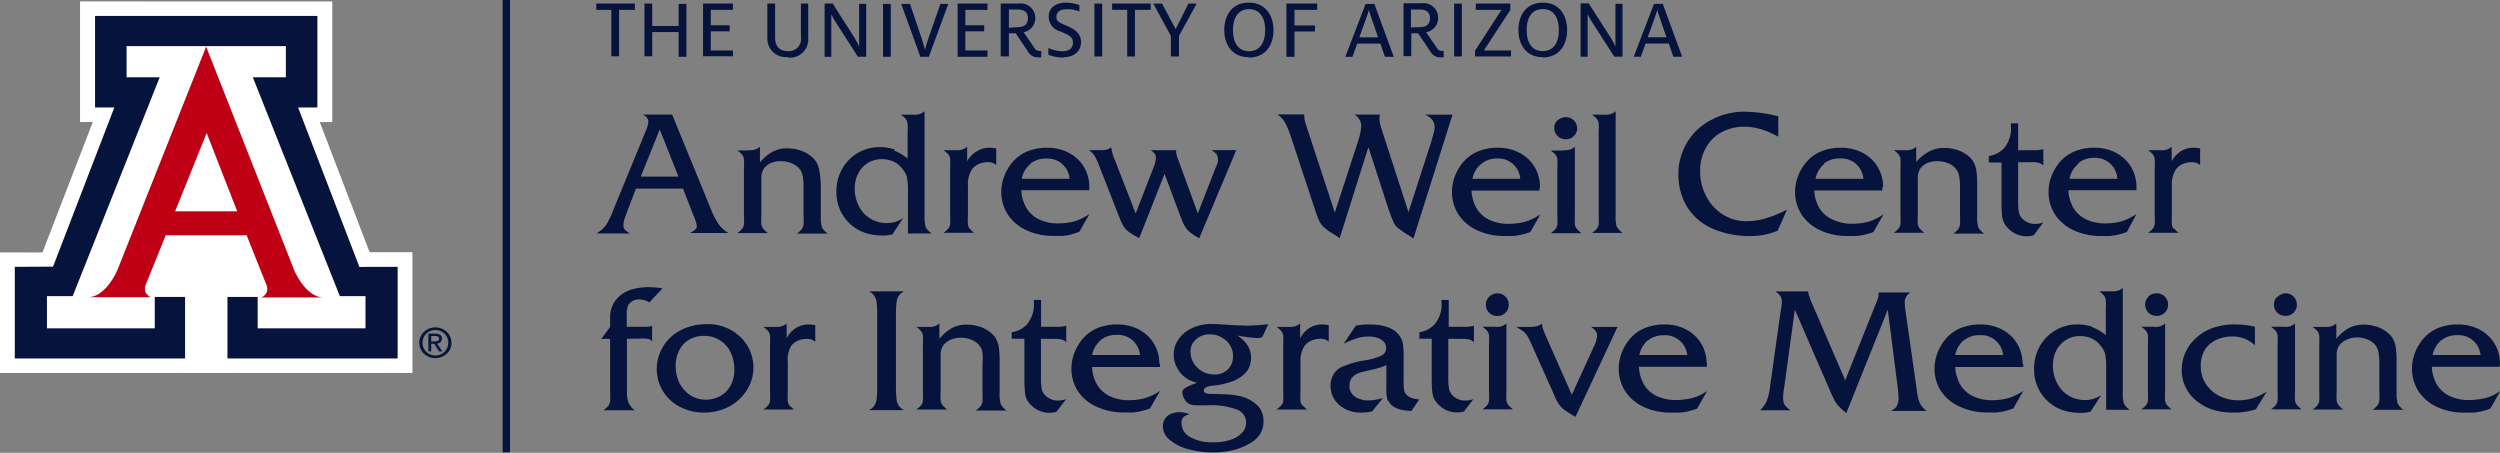
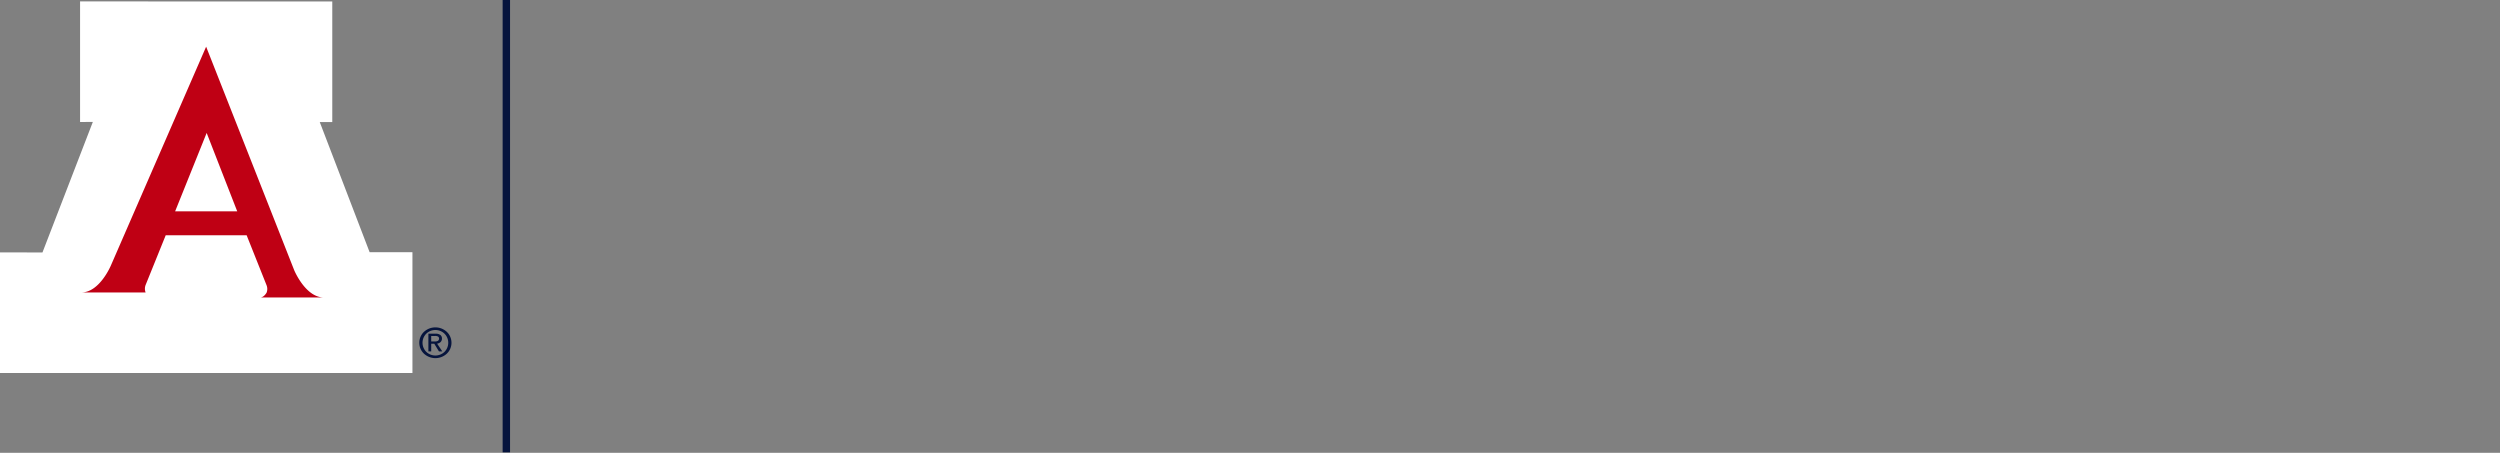
<svg xmlns="http://www.w3.org/2000/svg" id="Layer_1" data-name="Layer 1" viewBox="0 0 283.8 51.4">
  <rect x="0" y="0" width="283.8" height="51.4" fill="#808080" stroke="none" />
  <defs>
    <style>.cls-1{fill:#fff;}.cls-2{fill:#bf0014;}.cls-3{fill:#06143d;}</style>
  </defs>
  <title>AWCIM_PRIMARY</title>
  <polygon class="cls-1" points="37.72 0.17 37.72 13.86 36.3 13.86 41.96 28.63 46.82 28.63 46.82 42.34 0 42.34 0 28.65 4.82 28.66 10.54 13.84 9.09 13.85 9.09 0.16 37.72 0.17 37.72 0.17" />
-   <path class="cls-2" d="M25.87,9l10,25.38s1.28,3.09,3.37,3.09H32s.37.05.73-.54a1.15,1.15,0,0,0,0-.85l-2.26-5.67H21.28L19,36.05a1.17,1.17,0,0,0,0,.85c.36.59.73.54.73.54h-7.3c2.09,0,3.37-3.09,3.37-3.09L25.87,9Z" transform="translate(-2.47 -3.7)" />
-   <polygon class="cls-3" points="23.41 5.24 32.45 5.24 32.45 8.77 28.7 8.77 38.58 33.62 41.49 33.62 41.49 37.27 29.25 37.27 29.25 33.71 25.82 33.71 25.82 40.69 45.14 40.69 45.14 30.29 40.8 30.3 33.84 12.2 36.03 12.2 36.03 1.81 23.41 1.81 10.79 1.81 10.79 12.2 12.98 12.2 6.02 30.27 1.68 30.29 1.68 40.69 21.01 40.69 21.01 33.71 17.57 33.71 17.57 37.27 5.33 37.27 5.33 33.62 8.25 33.62 18.13 8.77 14.37 8.77 14.37 5.24 23.41 5.24 23.41 5.24" />
+   <path class="cls-2" d="M25.87,9l10,25.38s1.28,3.09,3.37,3.09H32s.37.05.73-.54a1.15,1.15,0,0,0,0-.85l-2.26-5.67H21.28L19,36.05a1.17,1.17,0,0,0,0,.85h-7.3c2.09,0,3.37-3.09,3.37-3.09L25.87,9Z" transform="translate(-2.47 -3.7)" />
  <path class="cls-3" d="M53.19,41.37a1.71,1.71,0,0,1,0,2.48,1.91,1.91,0,0,1-2.59,0,1.71,1.71,0,0,1,0-2.48,1.91,1.91,0,0,1,2.59,0m-.26.21a1.49,1.49,0,0,0-2.07,0,1.46,1.46,0,0,0,0,2.06,1.49,1.49,0,0,0,2.07,0,1.46,1.46,0,0,0,0-2.06m-1.83,0h.83a.85.85,0,0,1,.52.14.48.48,0,0,1,.19.4.54.54,0,0,1-.19.44.71.71,0,0,1-.36.15l.59.88h-.38l-.53-.87h-.35v.87h-.32v-2Zm.32.88h.44a.56.56,0,0,0,.34-.08.29.29,0,0,0,.11-.25.25.25,0,0,0-.11-.22.62.62,0,0,0-.34-.07h-.44v.62Z" transform="translate(-2.47 -3.7)" />
  <polygon class="cls-1" points="23.39 23.99 26.93 23.99 23.46 15.09 19.88 23.99 23.39 23.99 23.39 23.99" />
-   <path class="cls-3" d="M279.6,42.35a2.74,2.74,0,0,1,1.8-.6A2.5,2.5,0,0,1,284.06,44h-5.43a2.88,2.88,0,0,1,1-1.7M286.27,45a4.41,4.41,0,0,0-.36-1.79,4.23,4.23,0,0,0-1-1.42,4.57,4.57,0,0,0-1.52-.93,5.3,5.3,0,0,0-1.9-.33,6.08,6.08,0,0,0-1.94.3,4.53,4.53,0,0,0-1.56.89,4.87,4.87,0,0,0-.9,1.08,5.39,5.39,0,0,0-.6,1.32,4.91,4.91,0,0,0-.21,1.41,4.62,4.62,0,0,0,.75,2.6,5,5,0,0,0,2.12,1.78,7.2,7.2,0,0,0,3.07.63q.51,0,1,0a6.78,6.78,0,0,0,1-.16,8.7,8.7,0,0,0,.95-.29l1.14-2a7.42,7.42,0,0,1-1.11.61A5.11,5.11,0,0,1,284,49a7.08,7.08,0,0,1-1.27.11,5,5,0,0,1-2.17-.45,3.35,3.35,0,0,1-1.46-1.32,4.35,4.35,0,0,1-.57-2h7.72V45Zm-19.89-4.19H265a2.91,2.91,0,0,1,.56.5,1,1,0,0,1,.19.48,8,8,0,0,1,0,1v5.41a8,8,0,0,1,0,1,1.06,1.06,0,0,1-.19.49,3,3,0,0,1-.56.5h3.48a3.36,3.36,0,0,1-.55-.51,1.09,1.09,0,0,1-.2-.51,7.19,7.19,0,0,1,0-1V44.1a2,2,0,0,1,.28-1.17,2.08,2.08,0,0,1,.83-.65A2.77,2.77,0,0,1,270,42a3.16,3.16,0,0,1,1.23.24,2.12,2.12,0,0,1,.88.63,1.75,1.75,0,0,1,.35.76,6.22,6.22,0,0,1,.11,1.29v3.26a7.13,7.13,0,0,1,0,1,1.14,1.14,0,0,1-.2.53,3,3,0,0,1-.56.51h3.51a2,2,0,0,1-.67-.73,4.26,4.26,0,0,1-.12-1.28V44.76a10.54,10.54,0,0,0-.11-1.75,2.77,2.77,0,0,0-.39-1,3.05,3.05,0,0,0-.8-.76,3.84,3.84,0,0,0-1.14-.52,4.77,4.77,0,0,0-1.29-.18,3.55,3.55,0,0,0-1.63.36,5.23,5.23,0,0,0-1.48,1.24V40.42a1.65,1.65,0,0,1-1.23.39M261,37.38a1.18,1.18,0,0,0-.39.89,1.27,1.27,0,0,0,1.29,1.29,1.27,1.27,0,0,0,.94-.37,1.25,1.25,0,0,0,.37-.92A1.27,1.27,0,0,0,262,37a1.31,1.31,0,0,0-.94.37m.67,3.42h-1.46a2.87,2.87,0,0,1,.56.5,1,1,0,0,1,.19.48,8,8,0,0,1,0,1v5.41a8,8,0,0,1,0,1,1,1,0,0,1-.19.49,2.9,2.9,0,0,1-.56.5h3.48a3.3,3.3,0,0,1-.55-.51,1.09,1.09,0,0,1-.2-.51,7.2,7.2,0,0,1,0-1V40.42a1.63,1.63,0,0,1-1.22.39m-5.59-.28a7.46,7.46,0,0,0-2.39.35A5.37,5.37,0,0,0,251.85,42a4.82,4.82,0,0,0-1.71,3.72,4.41,4.41,0,0,0,.43,1.92,4.55,4.55,0,0,0,1.21,1.54,5.61,5.61,0,0,0,1.81,1,7.08,7.08,0,0,0,2.29.35,7.77,7.77,0,0,0,2.68-.37l1.23-2a7,7,0,0,1-1.06.55,5.59,5.59,0,0,1-1.07.33,5.53,5.53,0,0,1-1.07.1,4.75,4.75,0,0,1-2.19-.5,3.85,3.85,0,0,1-1.54-1.39,3.62,3.62,0,0,1-.56-2,3.58,3.58,0,0,1,.43-1.78A2.92,2.92,0,0,1,254,42.32a4,4,0,0,1,1.83-.42,3.65,3.65,0,0,1,2.62,1V40.79a10.27,10.27,0,0,0-2.29-.26m-9.78-3.15a1.18,1.18,0,0,0-.39.89,1.28,1.28,0,0,0,1.29,1.29,1.27,1.27,0,0,0,.94-.37,1.25,1.25,0,0,0,.37-.92A1.27,1.27,0,0,0,247.28,37a1.31,1.31,0,0,0-.94.37m.67,3.42h-1.46a2.93,2.93,0,0,1,.56.5,1,1,0,0,1,.19.48,8.06,8.06,0,0,1,0,1v5.41a8,8,0,0,1,0,1,1,1,0,0,1-.19.49,3,3,0,0,1-.56.5H249a3.32,3.32,0,0,1-.55-.51,1.06,1.06,0,0,1-.2-.51,7.2,7.2,0,0,1,0-1V40.42a1.63,1.63,0,0,1-1.22.39m-7,0a5.05,5.05,0,0,0-1.74-.28,4.85,4.85,0,0,0-4.54,3.06,5.21,5.21,0,0,0-.37,2,4.85,4.85,0,0,0,2.2,4.16,4.85,4.85,0,0,0,1.42.62,7,7,0,0,0,1.74.2,3.81,3.81,0,0,0,1.05-.14L241,48.55a4,4,0,0,1-.92.44,3.26,3.26,0,0,1-.92.12A3.47,3.47,0,0,1,236,47.2a4.19,4.19,0,0,1-.48-2,3.71,3.71,0,0,1,.39-1.72,3,3,0,0,1,1.1-1.2,3,3,0,0,1,1.6-.43,3.14,3.14,0,0,1,1.34.29,2.71,2.71,0,0,1,1,.83,2.42,2.42,0,0,1,.5.94,8.54,8.54,0,0,1,.11,1.65v4.66h2.68a2,2,0,0,1-.67-.73,4.21,4.21,0,0,1-.12-1.28V36.38a1.64,1.64,0,0,1-1.23.39h-1.45a2.81,2.81,0,0,1,.55.49,1.15,1.15,0,0,1,.2.54,7.36,7.36,0,0,1,0,1v2.95a5.55,5.55,0,0,0-1.56-.92M225.4,42.35a2.73,2.73,0,0,1,1.8-.6A2.5,2.5,0,0,1,229.86,44h-5.43a2.88,2.88,0,0,1,1-1.7M232.07,45a4.41,4.41,0,0,0-.36-1.79,4.22,4.22,0,0,0-1-1.42,4.59,4.59,0,0,0-1.52-.93,5.31,5.31,0,0,0-1.9-.33,6.07,6.07,0,0,0-1.94.3,4.51,4.51,0,0,0-1.56.89,4.9,4.9,0,0,0-.9,1.08,5.43,5.43,0,0,0-.6,1.32,4.88,4.88,0,0,0-.21,1.41,4.62,4.62,0,0,0,.75,2.6A5,5,0,0,0,225,49.89a7.21,7.21,0,0,0,3.07.63q.51,0,1,0a6.77,6.77,0,0,0,1-.16,8.7,8.7,0,0,0,.95-.29l1.14-2a7.37,7.37,0,0,1-1.11.61,5.09,5.09,0,0,1-1.14.34,7.09,7.09,0,0,1-1.27.11,4.94,4.94,0,0,1-2.18-.45,3.34,3.34,0,0,1-1.46-1.32,4.35,4.35,0,0,1-.57-2h7.72V45Zm-24.14-7.51a2,2,0,0,1-.2-.71H204a2.15,2.15,0,0,1,.57.52,1,1,0,0,1,.17.6c0,.15,0,.5-.12,1.05l-1.21,8.61a6.41,6.41,0,0,1-.37,1.62,3.1,3.1,0,0,1-.76,1.09h3.45a3,3,0,0,1-.5-.41,1.15,1.15,0,0,1-.26-.4,1.61,1.61,0,0,1-.08-.54c0-.18,0-.53.1-1.07l1.23-9,4.12,9.49q.27.6.38.8a3.28,3.28,0,0,0,.3.45,3.24,3.24,0,0,0,.36.41l.68.6,4.71-11.74,1.12,8.77q.1.87.1,1.15a2.06,2.06,0,0,1-.19,1,1.4,1.4,0,0,1-.68.57h4.06a2.63,2.63,0,0,1-.78-.9,5.8,5.8,0,0,1-.34-1.53l-1.29-9a5,5,0,0,1-.06-.74,1.25,1.25,0,0,1,.65-1.28h-3.63a2.39,2.39,0,0,1-.05.59,8.82,8.82,0,0,1-.34.88l-3.4,8.5-4-9.26Zm-18.39,4.87a2.74,2.74,0,0,1,1.8-.6A2.5,2.5,0,0,1,194,44h-5.43a2.88,2.88,0,0,1,1-1.7M196.21,45a4.41,4.41,0,0,0-.36-1.79,4.24,4.24,0,0,0-1-1.42,4.57,4.57,0,0,0-1.51-.93,5.31,5.31,0,0,0-1.9-.33,6.07,6.07,0,0,0-1.94.3,4.53,4.53,0,0,0-1.56.89,4.9,4.9,0,0,0-.9,1.08,5.43,5.43,0,0,0-.6,1.32,4.84,4.84,0,0,0-.21,1.41,4.62,4.62,0,0,0,.75,2.6,5,5,0,0,0,2.12,1.78,7.21,7.21,0,0,0,3.07.63c.34,0,.67,0,1,0a6.83,6.83,0,0,0,1-.16,8.69,8.69,0,0,0,.95-.29l1.14-2a7.33,7.33,0,0,1-1.11.61A5.08,5.08,0,0,1,194,49a7.09,7.09,0,0,1-1.27.11,5,5,0,0,1-2.18-.45,3.35,3.35,0,0,1-1.46-1.32,4.34,4.34,0,0,1-.57-2h7.72V45Zm-18.44-3.61a3.16,3.16,0,0,1-.26-.95,2,2,0,0,1-.63.3,4.07,4.07,0,0,1-.89.07h-1.4a7.93,7.93,0,0,1,.84.54,1.82,1.82,0,0,1,.42.48,11.7,11.7,0,0,1,.54,1.09l2.47,5.53a7.08,7.08,0,0,0,.53,1.07,2.7,2.7,0,0,0,.64.68,12.9,12.9,0,0,0,1.29.82l4.77-10.21h-3a2.22,2.22,0,0,1,.54.48,1,1,0,0,1,.14.54,3.24,3.24,0,0,1-.36,1.2l-2.51,5.48-3.15-7.13Zm-6.24-4a1.18,1.18,0,0,0-.39.89,1.28,1.28,0,0,0,1.29,1.29,1.27,1.27,0,0,0,.94-.37,1.24,1.24,0,0,0,.37-.92A1.27,1.27,0,0,0,172.48,37a1.31,1.31,0,0,0-.94.37m.67,3.42h-1.46a2.9,2.9,0,0,1,.56.5,1,1,0,0,1,.19.48,8.05,8.05,0,0,1,0,1v5.41a8,8,0,0,1,0,1,1,1,0,0,1-.19.49,2.94,2.94,0,0,1-.56.5h3.48a3.32,3.32,0,0,1-.55-.51,1.07,1.07,0,0,1-.2-.51,7.2,7.2,0,0,1,0-1V40.42a1.63,1.63,0,0,1-1.22.39m-3.78,1.36a3,3,0,0,1,.81.08,1.32,1.32,0,0,1,.5.29V40.68a3.89,3.89,0,0,1-1.23.12h-1.63V37.75h-.82V38a3.5,3.5,0,0,1-.78,2.52,2.91,2.91,0,0,1-1.73.89v.74H165v4.52a13.64,13.64,0,0,0,.06,1.48,2.52,2.52,0,0,0,.21.81,2.65,2.65,0,0,0,.49.66,2.89,2.89,0,0,0,2.15.9,2.34,2.34,0,0,0,.76-.12L169.74,49a2.54,2.54,0,0,1-.87.17,2,2,0,0,1-1.61-.7,1.51,1.51,0,0,1-.3-.66,7.09,7.09,0,0,1-.08-1.25V42.16Zm-8.4,7a1.46,1.46,0,0,0,.64.72,2.59,2.59,0,0,0,.8.32,8.77,8.77,0,0,0,1.17.15l.91-1.34a2.17,2.17,0,0,1-1.25-.33,1.09,1.09,0,0,1-.45-.55,5,5,0,0,1-.09-1.17V44.35a11.11,11.11,0,0,0-.07-1.57,2.38,2.38,0,0,0-.34-.88q-.88-1.38-3.55-1.37a7.78,7.78,0,0,0-1.46.13L155,42.72a11.27,11.27,0,0,1,1.62-.65,4.58,4.58,0,0,1,1.24-.17,3.17,3.17,0,0,1,1,.16,1.59,1.59,0,0,1,.71.46,1,1,0,0,1,.25.69.92.92,0,0,1-.47.83,6.67,6.67,0,0,1-1.9.56,10.4,10.4,0,0,0-2.76.8,2,2,0,0,0-.86.85,2.45,2.45,0,0,0-.32,1.21,2.92,2.92,0,0,0,1.07,2.28,3.65,3.65,0,0,0,2.49.79,5.28,5.28,0,0,0,1.16-.12l1.23-1.53a5.61,5.61,0,0,1-1.57.27,2.65,2.65,0,0,1-1.64-.45,1.45,1.45,0,0,1-.59-1.22q0-1.21,1.51-1.57l1.46-.34.59-.17a6,6,0,0,0,.63-.26v2.64A4.52,4.52,0,0,0,160,49.2m-9.7.54a1.09,1.09,0,0,1-.2-.51,7.2,7.2,0,0,1,0-1V44.86a3.16,3.16,0,0,1,.45-1.87,1.83,1.83,0,0,1,.76-.61,2.49,2.49,0,0,1,1-.22,1.39,1.39,0,0,1,1,.33V40.61a4.44,4.44,0,0,0-.73-.08,2.69,2.69,0,0,0-1.46.4,3.08,3.08,0,0,0-1.06,1.17V40.42a1.63,1.63,0,0,1-1.22.39h-1.46a2.9,2.9,0,0,1,.56.5,1,1,0,0,1,.2.48,8.11,8.11,0,0,1,0,1v5.41a8.1,8.1,0,0,1,0,1,1.05,1.05,0,0,1-.2.49,2.93,2.93,0,0,1-.56.5h3.48a3.34,3.34,0,0,1-.55-.51m-8.64-7.31a2.32,2.32,0,0,1,.77,1.76,2,2,0,0,1-.58,1.5,2.07,2.07,0,0,1-1.53.58,2.66,2.66,0,0,1-1.92-.76,2.47,2.47,0,0,1-.79-1.85,1.78,1.78,0,0,1,.63-1.39,2.26,2.26,0,0,1,1.55-.55,2.63,2.63,0,0,1,1.87.72m2.18-1.73q-1,0-2-.08-1.46-.09-1.83-.1a5.13,5.13,0,0,0-2.19.46,3.86,3.86,0,0,0-1.56,1.26,3,3,0,0,0-.56,1.77,3.08,3.08,0,0,0,.3,1.33,3.33,3.33,0,0,0,.84,1.12,3,3,0,0,0,.65.44,5.24,5.24,0,0,0,.86.29q-.7.27-1.05.44a1.67,1.67,0,0,0-.49.32.5.5,0,0,0-.13.35,1.44,1.44,0,0,0,.15.58,1.66,1.66,0,0,0,.35.53,1.48,1.48,0,0,0,1,.35l.48,0,1,0a8.09,8.09,0,0,1,3.2.48,1.57,1.57,0,0,1,1.06,1.48,1.68,1.68,0,0,1-.47,1.17,3.08,3.08,0,0,1-1.32.79,6.12,6.12,0,0,1-1.94.28,5,5,0,0,1-2.61-.59,1.82,1.82,0,0,1-1-1.62.87.87,0,0,1,.23-.65,1.33,1.33,0,0,1,.7-.31,3,3,0,0,0-1.14-.25,2.51,2.51,0,0,0-1,.2,1.49,1.49,0,0,0-.67.56,1.62,1.62,0,0,0-.23.87,2,2,0,0,0,.76,1.5,5.37,5.37,0,0,0,2.09,1.06,10.43,10.43,0,0,0,2.9.38,9.84,9.84,0,0,0,1.38-.1,8.5,8.5,0,0,0,1.25-.27,7.09,7.09,0,0,0,1.1-.44,5.2,5.2,0,0,0,.94-.59,2.65,2.65,0,0,0,1-2.18,2.45,2.45,0,0,0-.46-1.5,3.41,3.41,0,0,0-.86-.75,3.86,3.86,0,0,0-1.08-.49,7.32,7.32,0,0,0-1.36-.24q-.71-.06-2.15-.08-.88,0-.87-.39a.37.37,0,0,1,.2-.32,1.9,1.9,0,0,1,.64-.21,8.58,8.58,0,0,0,2.09-.41A4,4,0,0,0,143.89,46a2.5,2.5,0,0,0,.6-1.67,2.61,2.61,0,0,0-.37-1.38,3.91,3.91,0,0,0-1.18-1.16,17.05,17.05,0,0,0,2.31.29q.46,0,.59-.26l.6-1.32a21.57,21.57,0,0,1-2.59.17m-16.45,1.65a2.73,2.73,0,0,1,1.8-.6A2.5,2.5,0,0,1,131.88,44h-5.43a2.88,2.88,0,0,1,1-1.7M134.08,45a4.41,4.41,0,0,0-.36-1.79,4.23,4.23,0,0,0-1-1.42,4.59,4.59,0,0,0-1.51-.93,5.31,5.31,0,0,0-1.9-.33,6.07,6.07,0,0,0-1.94.3,4.53,4.53,0,0,0-1.56.89,4.9,4.9,0,0,0-.9,1.08,5.43,5.43,0,0,0-.6,1.32,4.88,4.88,0,0,0-.21,1.41,4.62,4.62,0,0,0,.75,2.6A5,5,0,0,0,127,49.89a7.2,7.2,0,0,0,3.07.63q.51,0,1,0a6.77,6.77,0,0,0,1-.16,8.7,8.7,0,0,0,.95-.29l1.14-2a7.37,7.37,0,0,1-1.11.61,5.1,5.1,0,0,1-1.14.34,7.1,7.1,0,0,1-1.27.11,4.94,4.94,0,0,1-2.17-.45,3.34,3.34,0,0,1-1.46-1.32,4.34,4.34,0,0,1-.57-2h7.72V45Zm-11.89-2.83a3,3,0,0,1,.81.08,1.32,1.32,0,0,1,.51.29V40.68a3.89,3.89,0,0,1-1.23.12h-1.63V37.75h-.82V38a3.5,3.5,0,0,1-.78,2.52,2.91,2.91,0,0,1-1.73.89v.74h1.44v4.52a14,14,0,0,0,.06,1.48A2.52,2.52,0,0,0,119,49a2.65,2.65,0,0,0,.49.66,2.89,2.89,0,0,0,2.15.9,2.34,2.34,0,0,0,.76-.12L123.5,49a2.54,2.54,0,0,1-.87.17,2,2,0,0,1-1.61-.7,1.5,1.5,0,0,1-.3-.66,7.09,7.09,0,0,1-.08-1.25V42.16Zm-14.35-1.36h-1.35a2.87,2.87,0,0,1,.56.5,1.06,1.06,0,0,1,.19.48,8.11,8.11,0,0,1,0,1v5.41a8.1,8.1,0,0,1,0,1,1.07,1.07,0,0,1-.19.49,2.9,2.9,0,0,1-.56.5H110a3.32,3.32,0,0,1-.55-.51,1.09,1.09,0,0,1-.2-.51,7.57,7.57,0,0,1,0-1V44.1a2,2,0,0,1,.28-1.17,2.1,2.1,0,0,1,.84-.65,2.77,2.77,0,0,1,1.16-.24,3.16,3.16,0,0,1,1.23.24,2.1,2.1,0,0,1,.88.63,1.74,1.74,0,0,1,.35.76A6.23,6.23,0,0,1,114,45v3.26a7.16,7.16,0,0,1,0,1,1.13,1.13,0,0,1-.2.53,3,3,0,0,1-.56.51h3.51a2.06,2.06,0,0,1-.68-.73,4.3,4.3,0,0,1-.12-1.28V44.76a10.57,10.57,0,0,0-.11-1.75,2.82,2.82,0,0,0-.39-1,3.09,3.09,0,0,0-.8-.76,3.84,3.84,0,0,0-1.14-.52,4.77,4.77,0,0,0-1.29-.18,3.56,3.56,0,0,0-1.63.36,5.24,5.24,0,0,0-1.48,1.24V40.42a1.64,1.64,0,0,1-1.23.39m-5.9,8.2a1.71,1.71,0,0,1-.28.77,1.63,1.63,0,0,1-.59.48h4a1.56,1.56,0,0,1-.59-.47,1.78,1.78,0,0,1-.27-.77,10,10,0,0,1-.07-1.37V39.38a10,10,0,0,1,.07-1.37,1.77,1.77,0,0,1,.27-.77,1.56,1.56,0,0,1,.59-.47h-4a1.63,1.63,0,0,1,.59.48,1.71,1.71,0,0,1,.28.77,9.93,9.93,0,0,1,.07,1.37v8.25a9.93,9.93,0,0,1-.07,1.37m-9.88.74a1.1,1.1,0,0,1-.2-.51,7.2,7.2,0,0,1,0-1V44.86A3.16,3.16,0,0,1,92.26,43a1.83,1.83,0,0,1,.76-.61,2.49,2.49,0,0,1,1-.22,1.39,1.39,0,0,1,1,.33V40.61a4.43,4.43,0,0,0-.73-.08,2.68,2.68,0,0,0-1.46.4,3.08,3.08,0,0,0-1.06,1.17V40.42a1.63,1.63,0,0,1-1.22.39H89.13a2.91,2.91,0,0,1,.56.5,1.05,1.05,0,0,1,.19.48,7.87,7.87,0,0,1,0,1v5.41a7.85,7.85,0,0,1,0,1,1.06,1.06,0,0,1-.19.49,3,3,0,0,1-.56.5h3.48a3.43,3.43,0,0,1-.55-.51m-7.87-7.36a3.25,3.25,0,0,1,1.21,1.36,4.47,4.47,0,0,1,.43,2,3.68,3.68,0,0,1-.41,1.77,3,3,0,0,1-1.16,1.19,3.35,3.35,0,0,1-1.69.43,3.17,3.17,0,0,1-1.33-.28,3.27,3.27,0,0,1-1.09-.81,3.68,3.68,0,0,1-.73-1.24,4.42,4.42,0,0,1-.25-1.49,3.82,3.82,0,0,1,.4-1.77,2.94,2.94,0,0,1,1.13-1.22,3.22,3.22,0,0,1,1.67-.43,3.37,3.37,0,0,1,1.81.48M81.3,40.65a5.66,5.66,0,0,0-1.21.37,5.75,5.75,0,0,0-1.09.63,5,5,0,0,0-1.45,1.74,4.85,4.85,0,0,0,.17,4.7,4.85,4.85,0,0,0,1.93,1.79,5.81,5.81,0,0,0,2.74.65,6,6,0,0,0,2.83-.67,5.15,5.15,0,0,0,2-1.83A4.71,4.71,0,0,0,88,45.46a4.81,4.81,0,0,0-.42-2,4.74,4.74,0,0,0-1.21-1.64,5.23,5.23,0,0,0-3.63-1.32,7.58,7.58,0,0,0-1.42.12m-5.93,1.51a3,3,0,0,1,.74.06.81.81,0,0,1,.37.27V40.68a2.19,2.19,0,0,1-.74.12H73.62V39.5a2.43,2.43,0,0,1,.19-1.2,1.39,1.39,0,0,1,1.29-.6,2,2,0,0,1,1.08.33l1.5-1.59a9.36,9.36,0,0,0-1.44-.14,7.11,7.11,0,0,0-2,.24,3.69,3.69,0,0,0-1.4.74A3.2,3.2,0,0,0,72,38.38a3.46,3.46,0,0,0-.27,1.43v1l-1,1.36h1v6.07a7.28,7.28,0,0,1,0,1,1.18,1.18,0,0,1-.2.53,2.73,2.73,0,0,1-.55.5h3.58A1.43,1.43,0,0,1,74.2,50a3.63,3.63,0,0,1-.29-.42,2,2,0,0,1-.18-.47,3.86,3.86,0,0,1-.09-.7q0-.44,0-.91V42.16Z" transform="translate(-2.47 -3.7)" />
-   <path class="cls-3" d="M249.22,29.69a1.07,1.07,0,0,1-.2-.51,7.4,7.4,0,0,1,0-1V24.81a3.16,3.16,0,0,1,.45-1.87,1.83,1.83,0,0,1,.76-.61,2.47,2.47,0,0,1,1-.22,1.38,1.38,0,0,1,1,.33V20.55a4.46,4.46,0,0,0-.73-.08,2.68,2.68,0,0,0-1.46.4A3.08,3.08,0,0,0,249,22V20.36a1.63,1.63,0,0,1-1.22.39h-1.46a2.88,2.88,0,0,1,.56.5,1,1,0,0,1,.19.48,8,8,0,0,1,0,1v5.41a8.06,8.06,0,0,1,0,1,1,1,0,0,1-.19.49,2.89,2.89,0,0,1-.56.5h3.48a3.32,3.32,0,0,1-.55-.51m-10.85-7.4a2.75,2.75,0,0,1,1.8-.6A2.5,2.5,0,0,1,242.83,24h-5.43a2.88,2.88,0,0,1,1-1.7M245,24.94a4.41,4.41,0,0,0-.36-1.79,4.24,4.24,0,0,0-1-1.42,4.56,4.56,0,0,0-1.51-.93,5.33,5.33,0,0,0-1.9-.33,6,6,0,0,0-1.94.3,4.51,4.51,0,0,0-1.56.89,4.85,4.85,0,0,0-.9,1.08,5.42,5.42,0,0,0-.6,1.32,4.92,4.92,0,0,0-.21,1.41,4.63,4.63,0,0,0,.75,2.6,5,5,0,0,0,2.12,1.78,7.19,7.19,0,0,0,3.07.64q.51,0,1,0a6.84,6.84,0,0,0,1-.16,8.83,8.83,0,0,0,.95-.29L245,28a7.2,7.2,0,0,1-1.11.61,5.1,5.1,0,0,1-1.14.34,7.19,7.19,0,0,1-1.27.11,5,5,0,0,1-2.18-.45,3.35,3.35,0,0,1-1.46-1.32,4.34,4.34,0,0,1-.57-2H245v-.33Zm-11.89-2.83a3,3,0,0,1,.81.08,1.32,1.32,0,0,1,.51.29V20.63a3.93,3.93,0,0,1-1.23.12h-1.63V17.7h-.82V18a3.5,3.5,0,0,1-.78,2.52,2.92,2.92,0,0,1-1.73.89v.74h1.44v4.52a13.62,13.62,0,0,0,.06,1.48,2.5,2.5,0,0,0,.21.81,2.67,2.67,0,0,0,.48.66,2.9,2.9,0,0,0,2.15.9,2.33,2.33,0,0,0,.76-.12l1.09-1.45a2.57,2.57,0,0,1-.87.17,2,2,0,0,1-1.61-.7,1.48,1.48,0,0,1-.3-.66,7,7,0,0,1-.08-1.25V22.11ZM218.8,20.75h-1.35a2.88,2.88,0,0,1,.56.5,1.05,1.05,0,0,1,.2.48,8.07,8.07,0,0,1,0,1v5.41a8.1,8.1,0,0,1,0,1,1.05,1.05,0,0,1-.2.49,2.89,2.89,0,0,1-.56.5h3.48a3.35,3.35,0,0,1-.55-.51,1.09,1.09,0,0,1-.2-.51,7.36,7.36,0,0,1,0-1V24a2,2,0,0,1,.28-1.16,2.1,2.1,0,0,1,.84-.65A2.78,2.78,0,0,1,222.4,22a3.15,3.15,0,0,1,1.23.24,2.12,2.12,0,0,1,.88.63,1.74,1.74,0,0,1,.35.76,6.14,6.14,0,0,1,.11,1.29v3.26a7.49,7.49,0,0,1,0,1,1.15,1.15,0,0,1-.2.53,2.94,2.94,0,0,1-.56.51h3.51a2,2,0,0,1-.68-.73,4.25,4.25,0,0,1-.12-1.28V24.7a10.54,10.54,0,0,0-.11-1.75,2.78,2.78,0,0,0-.39-1,3.09,3.09,0,0,0-.8-.76,3.87,3.87,0,0,0-1.14-.52,4.78,4.78,0,0,0-1.29-.18,3.54,3.54,0,0,0-1.63.36A5.21,5.21,0,0,0,220,22.07V20.36a1.64,1.64,0,0,1-1.23.39m-9.27,1.54a2.74,2.74,0,0,1,1.8-.6A2.5,2.5,0,0,1,214,24h-5.43a2.89,2.89,0,0,1,1-1.7m6.67,2.64a4.4,4.4,0,0,0-.36-1.79,4.23,4.23,0,0,0-1-1.42,4.59,4.59,0,0,0-1.52-.93,5.34,5.34,0,0,0-1.9-.33,6,6,0,0,0-1.94.3,4.51,4.51,0,0,0-1.56.89,4.85,4.85,0,0,0-.9,1.08,5.39,5.39,0,0,0-.6,1.32,4.89,4.89,0,0,0-.21,1.41,4.62,4.62,0,0,0,.75,2.6,5,5,0,0,0,2.12,1.78,7.2,7.2,0,0,0,3.07.64q.51,0,1,0a6.83,6.83,0,0,0,1-.16,8.83,8.83,0,0,0,.95-.29l1.14-2a7.14,7.14,0,0,1-1.11.61,5.06,5.06,0,0,1-1.14.34,7.2,7.2,0,0,1-1.27.11,4.94,4.94,0,0,1-2.18-.45A3.34,3.34,0,0,1,209,27.32a4.34,4.34,0,0,1-.57-2h7.72v-.33Zm-15.67-8.56a7.89,7.89,0,0,0-3.81.92A6.75,6.75,0,0,0,194,19.85a7,7,0,0,0-1,3.63,7.17,7.17,0,0,0,.56,2.86,6.26,6.26,0,0,0,1.62,2.25A7.33,7.33,0,0,0,197.81,30a10.72,10.72,0,0,0,4.38.44,8.11,8.11,0,0,0,1-.19,8.67,8.67,0,0,0,1.08-.36l1.06-2.39a14.18,14.18,0,0,1-2.46,1,7.54,7.54,0,0,1-2.15.31,4.91,4.91,0,0,1-2.67-.76A5.37,5.37,0,0,1,196.17,26a6.09,6.09,0,0,1-.7-2.9,5.25,5.25,0,0,1,.64-2.6,4.49,4.49,0,0,1,1.78-1.78,5.26,5.26,0,0,1,2.59-.63,6.5,6.5,0,0,1,1.86.27,9.8,9.8,0,0,1,2,.86V16.9a16.77,16.77,0,0,0-3.78-.52M186,29.46a4.3,4.3,0,0,1-.12-1.28V16.33a1.65,1.65,0,0,1-1.23.39h-1.45a3.05,3.05,0,0,1,.56.5,1,1,0,0,1,.19.48,8.14,8.14,0,0,1,0,1v9.45a8.05,8.05,0,0,1,0,1,1,1,0,0,1-.19.49,2.9,2.9,0,0,1-.56.5h3.48a2.07,2.07,0,0,1-.68-.73M179.3,17.33a1.18,1.18,0,0,0-.39.89,1.28,1.28,0,0,0,1.29,1.29,1.27,1.27,0,0,0,.94-.37,1.25,1.25,0,0,0,.37-.91A1.27,1.27,0,0,0,180.24,17a1.32,1.32,0,0,0-.94.37m.67,3.42h-1.46a2.88,2.88,0,0,1,.56.5,1.05,1.05,0,0,1,.19.48,7.83,7.83,0,0,1,0,1v5.41a7.87,7.87,0,0,1,0,1,1.05,1.05,0,0,1-.19.49,2.89,2.89,0,0,1-.56.5H182a3.38,3.38,0,0,1-.55-.51,1.09,1.09,0,0,1-.2-.51,7.21,7.21,0,0,1,0-1V20.36a1.63,1.63,0,0,1-1.22.39m-9.38,1.54a2.74,2.74,0,0,1,1.8-.6A2.5,2.5,0,0,1,175.05,24h-5.43a2.88,2.88,0,0,1,1-1.7m6.67,2.64a4.4,4.4,0,0,0-.36-1.79,4.25,4.25,0,0,0-1-1.42,4.57,4.57,0,0,0-1.52-.93,5.34,5.34,0,0,0-1.9-.33,6,6,0,0,0-1.94.3,4.49,4.49,0,0,0-1.56.89,4.87,4.87,0,0,0-.9,1.08,5.38,5.38,0,0,0-.6,1.32,4.86,4.86,0,0,0-.21,1.41,4.63,4.63,0,0,0,.75,2.6,5,5,0,0,0,2.12,1.78,7.21,7.21,0,0,0,3.07.64c.34,0,.67,0,1,0a6.83,6.83,0,0,0,1-.16,8.9,8.9,0,0,0,.95-.29l1.14-2a7.24,7.24,0,0,1-1.11.61A5.1,5.1,0,0,1,175,29a7.18,7.18,0,0,1-1.27.11,4.94,4.94,0,0,1-2.18-.45,3.35,3.35,0,0,1-1.46-1.32,4.34,4.34,0,0,1-.57-2h7.72v-.33Zm-17.09,2.78a12.84,12.84,0,0,0,.49,1.26,2,2,0,0,0,.48.6,9,9,0,0,0,1,.7l.35.22a4.74,4.74,0,0,1,.4.28l4.44-14.06h-3.17a1.73,1.73,0,0,1,.83.54,1.3,1.3,0,0,1,.31.85,2.29,2.29,0,0,1-.07.56q-.07.27-.35,1.23l-2.55,7.88-3-9.26q-.16-.49-.23-.81a2.87,2.87,0,0,1-.07-.61,1.47,1.47,0,0,1,.07-.39h-2.9A1.51,1.51,0,0,1,157,18a6.89,6.89,0,0,1-.36,1.72L154,27.83l-3.25-9.89a3.94,3.94,0,0,1-.22-1s0-.09,0-.25H147.5a3.13,3.13,0,0,1,.89,1,12.76,12.76,0,0,1,.78,2l2.64,8a9.26,9.26,0,0,0,.43,1.11,2.28,2.28,0,0,0,.46.64,6.49,6.49,0,0,0,.85.65,11.22,11.22,0,0,1,1,.65l3.26-10.34,2.36,7.28Zm-23.61.8a4.26,4.26,0,0,0,.43.94,2.69,2.69,0,0,0,.59.65,6.68,6.68,0,0,0,1,.63l4.2-10H140a2.28,2.28,0,0,1,.56.46.76.76,0,0,1,.16.49,1.52,1.52,0,0,1,0,.41,7.27,7.27,0,0,1-.27.68l-2,5.14-2.24-6.13a3.12,3.12,0,0,1-.22-.76s0-.13,0-.28H133.1a1.92,1.92,0,0,1,.46.41.71.71,0,0,1,.13.43,3.53,3.53,0,0,1-.3,1.2l-2,5.14L129,21.79a4.78,4.78,0,0,1-.38-1.36,1.68,1.68,0,0,1-.53.26,3.74,3.74,0,0,1-.76.05H126.1a2.79,2.79,0,0,1,.66.69,9.75,9.75,0,0,1,.59,1.35l2.24,5.72a5,5,0,0,0,.46.94,2.56,2.56,0,0,0,.65.65,7.23,7.23,0,0,0,1.1.63l2.87-7.28,1.89,5.05ZM119.42,22.3a2.74,2.74,0,0,1,1.8-.6A2.5,2.5,0,0,1,123.89,24h-5.43a2.88,2.88,0,0,1,1-1.7m6.67,2.64a4.41,4.41,0,0,0-.36-1.79,4.26,4.26,0,0,0-1-1.42,4.57,4.57,0,0,0-1.52-.93,5.34,5.34,0,0,0-1.9-.33,6,6,0,0,0-1.94.3,4.49,4.49,0,0,0-1.56.89,4.87,4.87,0,0,0-.9,1.08,5.38,5.38,0,0,0-.6,1.32,4.86,4.86,0,0,0-.21,1.41,4.63,4.63,0,0,0,.75,2.6A5,5,0,0,0,119,29.84a7.21,7.21,0,0,0,3.07.64c.34,0,.67,0,1,0a6.85,6.85,0,0,0,1-.16A8.82,8.82,0,0,0,125,30l1.14-2a7.2,7.2,0,0,1-1.11.61,5.07,5.07,0,0,1-1.14.34,7.18,7.18,0,0,1-1.27.11,4.94,4.94,0,0,1-2.18-.45,3.35,3.35,0,0,1-1.46-1.32,4.34,4.34,0,0,1-.57-2h7.72v-.33Zm-13.58,4.75a1.1,1.1,0,0,1-.2-.51,7.37,7.37,0,0,1,0-1V24.81a3.16,3.16,0,0,1,.45-1.87,1.83,1.83,0,0,1,.76-.61,2.47,2.47,0,0,1,1-.22,1.38,1.38,0,0,1,1,.33V20.55a4.44,4.44,0,0,0-.73-.08,2.68,2.68,0,0,0-1.46.4A3.1,3.1,0,0,0,112.26,22V20.36a1.63,1.63,0,0,1-1.22.39h-1.46a2.88,2.88,0,0,1,.56.5,1.05,1.05,0,0,1,.19.48,8,8,0,0,1,0,1v5.41a8.05,8.05,0,0,1,0,1,1.05,1.05,0,0,1-.19.49,2.89,2.89,0,0,1-.56.5h3.48a3.31,3.31,0,0,1-.55-.51m-8.44-8.94a5.06,5.06,0,0,0-1.74-.28,4.85,4.85,0,0,0-4.54,3.06,5.2,5.2,0,0,0-.37,2,4.85,4.85,0,0,0,2.2,4.16,4.9,4.9,0,0,0,1.42.62,7,7,0,0,0,1.74.2,3.86,3.86,0,0,0,1-.14l1.21-1.84a4,4,0,0,1-.92.44,3.23,3.23,0,0,1-.92.12,3.48,3.48,0,0,1-3.17-1.9,4.2,4.2,0,0,1-.48-2,3.71,3.71,0,0,1,.39-1.72,3,3,0,0,1,1.1-1.2,3,3,0,0,1,1.6-.43,3.14,3.14,0,0,1,1.34.29,2.71,2.71,0,0,1,1,.83,2.41,2.41,0,0,1,.5.94,8.53,8.53,0,0,1,.11,1.65V30.2h2.68a2,2,0,0,1-.67-.73,4.25,4.25,0,0,1-.12-1.28V16.33a1.65,1.65,0,0,1-1.23.39h-1.45a2.87,2.87,0,0,1,.55.49,1.16,1.16,0,0,1,.2.54,7.36,7.36,0,0,1,0,1v2.95a5.54,5.54,0,0,0-1.56-.92m-16.56,0H86.17a2.85,2.85,0,0,1,.56.5,1,1,0,0,1,.19.48,8,8,0,0,1,0,1v5.41a8.06,8.06,0,0,1,0,1,1,1,0,0,1-.19.49,2.86,2.86,0,0,1-.56.5h3.48a3.32,3.32,0,0,1-.55-.51,1.09,1.09,0,0,1-.2-.51,7.2,7.2,0,0,1,0-1V24a2,2,0,0,1,.28-1.16,2.09,2.09,0,0,1,.83-.65A2.78,2.78,0,0,1,91.12,22a3.16,3.16,0,0,1,1.23.24,2.13,2.13,0,0,1,.88.63,1.74,1.74,0,0,1,.35.76,6.12,6.12,0,0,1,.11,1.29v3.26a7.27,7.27,0,0,1,0,1,1.13,1.13,0,0,1-.2.53,2.88,2.88,0,0,1-.56.51h3.51a2,2,0,0,1-.67-.73,4.23,4.23,0,0,1-.12-1.28V24.7A10.51,10.51,0,0,0,95.47,23a2.78,2.78,0,0,0-.39-1,3.1,3.1,0,0,0-.8-.76,3.87,3.87,0,0,0-1.14-.52,4.77,4.77,0,0,0-1.29-.18,3.54,3.54,0,0,0-1.63.36,5.23,5.23,0,0,0-1.48,1.24V20.36a1.64,1.64,0,0,1-1.23.39m-12.3,3,2.15-5.35,2.13,5.35Zm6,4.44a4.36,4.36,0,0,1,.36,1.15.54.54,0,0,1-.12.37,3.09,3.09,0,0,1-.64.44h4.36a3.59,3.59,0,0,1-1.12-1,8.85,8.85,0,0,1-.91-1.79L78.77,16.71H75.43q.64.3.64.8a3,3,0,0,1-.24.93l-3.7,9a9.72,9.72,0,0,1-.87,1.82,3.65,3.65,0,0,1-1.08.94H74a2.08,2.08,0,0,1-.59-.42.73.73,0,0,1-.17-.49,3,3,0,0,1,.23-1.05l1.19-3.13H80l1.23,3.13Z" transform="translate(-2.47 -3.7)" />
-   <path class="cls-3" d="M187.84,10.14h.9l.54-1.5h2.63l.52,1.5h1l-2.2-6h-1l-2.3,6Zm1.68-2.21.66-1.83c.16-.44.35-1,.43-1.28h0c.06.27.23.76.37,1.17l.67,1.94Zm-7.62,2.21h.8v-4c0-.32,0-.55,0-.82h0c.15.29.33.62.52.92l2.5,3.89h.94v-6h-.81v4c0,.32,0,.58,0,.85h0a8.2,8.2,0,0,0-.53-1l-2.5-3.9h-.92v6Zm-4.3-.64c-1.26,0-1.82-1-1.82-2.38s.56-2.39,1.82-2.39,1.83,1,1.83,2.38-.57,2.39-1.83,2.39m0,.72c1.91,0,2.77-1.46,2.77-3.11S179.51,4,177.61,4s-2.77,1.46-2.77,3.1.86,3.09,2.77,3.09m-7.75-.08H174V9.43h-3.08l3-4.59V4.1H170v.72h2.92l-3,4.63v.7Zm-2.32,0h.88v-6h-.88v6Zm-4.9-3.3V4.78h1c.8,0,1.16.35,1.16,1s-.39,1-1.16,1ZM166,10.2a1.43,1.43,0,0,0,.36,0V9.48l-.22,0a.6.6,0,0,1-.54-.32l-1.24-1.8a1.64,1.64,0,0,0,1.37-1.58,1.66,1.66,0,0,0-1.87-1.71h-2.06v6h.88V7.48h.78l1.39,2.08a1.25,1.25,0,0,0,1.14.65m-10.89-.06h.9l.54-1.5h2.63l.52,1.5h1l-2.2-6h-1l-2.3,6Zm1.68-2.21.66-1.83c.16-.44.35-1,.43-1.28h0c.06.27.23.76.37,1.17l.67,1.94Zm-8.24,2.21h.88V7.27h2.33V6.59h-2.33V4.82H152V4.1H148.5v6Zm-4.28-.64c-1.26,0-1.82-1-1.82-2.38s.56-2.39,1.82-2.39,1.83,1,1.83,2.38-.57,2.39-1.83,2.39m0,.72c1.91,0,2.78-1.46,2.78-3.11S146.13,4,144.22,4s-2.77,1.46-2.77,3.1.86,3.09,2.77,3.09m-8.79-.08h.88V7.78l2-3.67h-.93L135.93,7l-1.54-2.89h-1l2,3.67v2.37Zm-5,0h.88V4.82h1.79V4.1h-4.38v.72h1.71v5.33Zm-3.72,0h.88v-6h-.88v6Zm-3.52.08c1.2,0,2-.67,2-1.72s-.86-1.52-1.64-1.85-1.16-.49-1.16-1,.39-.87,1.12-.87A3.46,3.46,0,0,1,125,5V4.28A4.76,4.76,0,0,0,123.52,4c-1.15,0-2,.53-2,1.59a1.73,1.73,0,0,0,1.3,1.67c.91.41,1.45.56,1.45,1.26s-.48,1-1.24,1a4.22,4.22,0,0,1-1.55-.37v.77a4.49,4.49,0,0,0,1.7.31M117,6.85V4.78h1c.79,0,1.16.35,1.16,1s-.39,1-1.16,1Zm3.31,3.36a1.44,1.44,0,0,0,.36,0V9.48l-.22,0a.6.6,0,0,1-.54-.32l-1.24-1.8A1.63,1.63,0,0,0,120,5.81a1.66,1.66,0,0,0-1.87-1.71h-2.06v6H117V7.48h.78l1.39,2.08a1.25,1.25,0,0,0,1.14.65m-9.13-.06h3.39V9.43h-2.51V7.26h2.14V6.57h-2.14V4.82h2.51V4.1h-3.39v6Zm-4.27,0h1l2.21-6h-.9l-1.32,3.8c-.16.45-.35,1.1-.43,1.4h0c-.07-.3-.26-.94-.41-1.4l-1.28-3.8h-1l2.17,6Zm-4.2,0h.88v-6h-.88v6Zm-6.67,0h.8v-4c0-.32,0-.55,0-.82h0c.15.29.33.62.52.92l2.5,3.89h.94v-6H100v4c0,.32,0,.58,0,.85h0a7.9,7.9,0,0,0-.53-1L97,4.1h-.92v6Zm-4.14.08A2.07,2.07,0,0,0,94.22,8V4.1h-.83V7.94A1.36,1.36,0,0,1,91.91,9.5c-1,0-1.45-.58-1.45-1.56V4.1h-.88V8a2.09,2.09,0,0,0,2.34,2.17m-9.64-.08h3.39V9.43H83.16V7.26H85.3V6.57H83.16V4.82h2.51V4.1H82.28v6Zm-6.65,0h.88V7.34h3v2.8h.88v-6h-.88V6.65h-3V4.1h-.88v6Zm-3.76,0h.88V4.82h1.79V4.1H70.16v.72h1.71v5.33Z" transform="translate(-2.47 -3.7)" />
  <polygon class="cls-3" points="57.06 51.35 57.9 51.35 57.9 0 57.06 0 57.06 51.35 57.06 51.35" />
</svg>